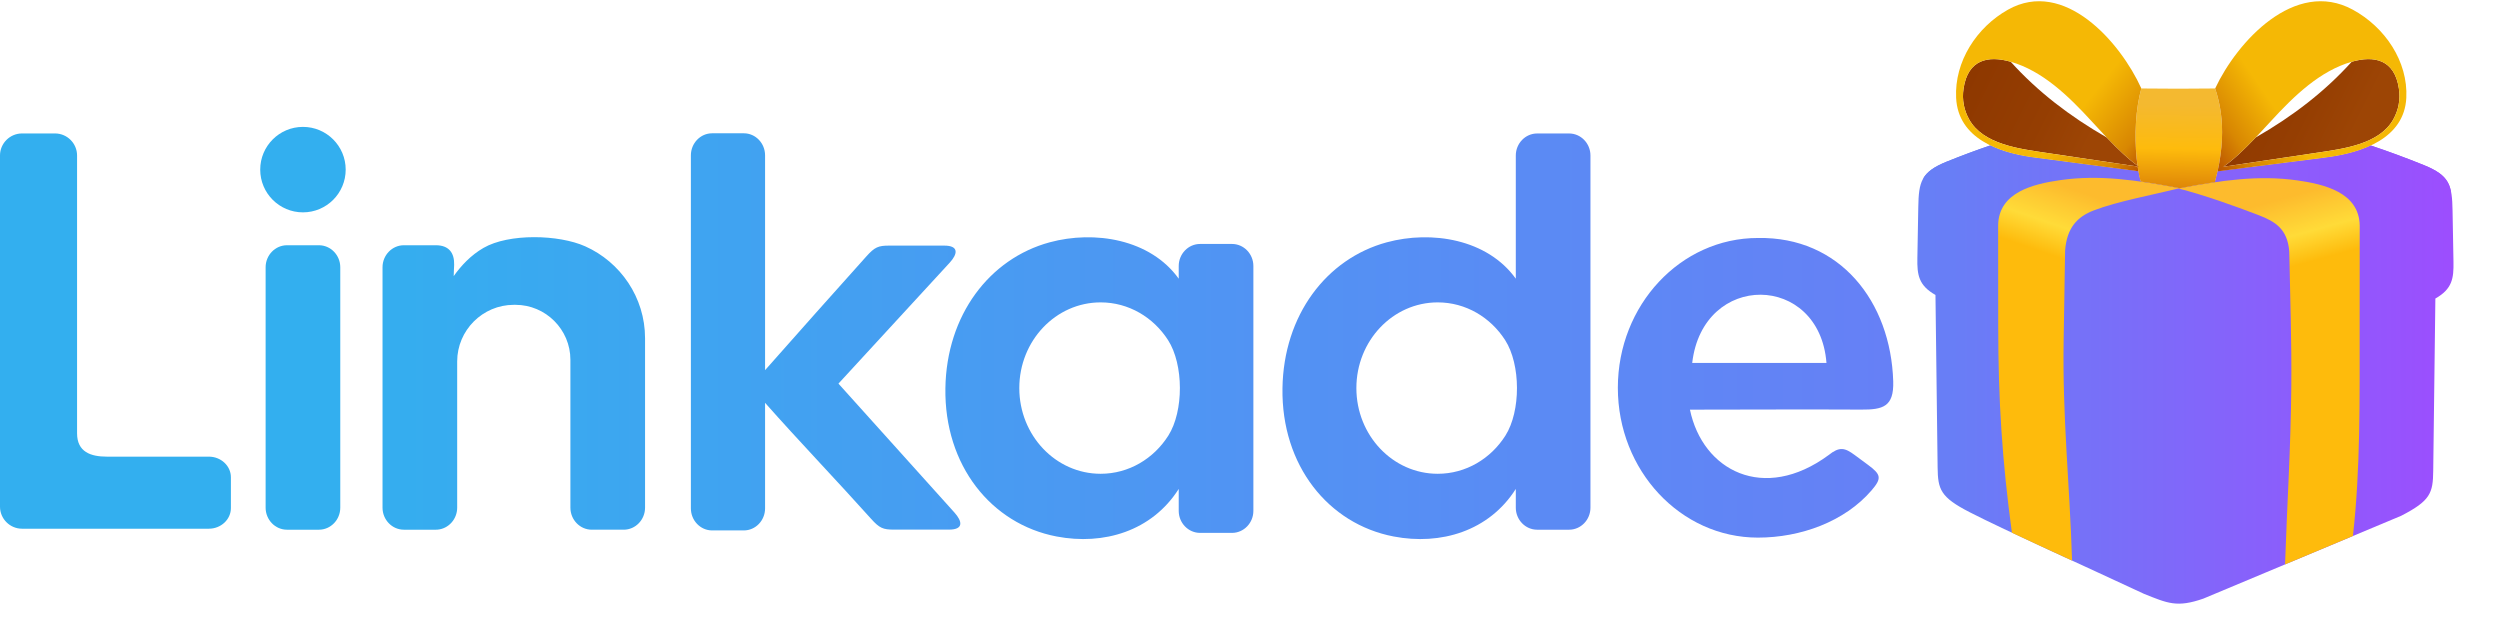
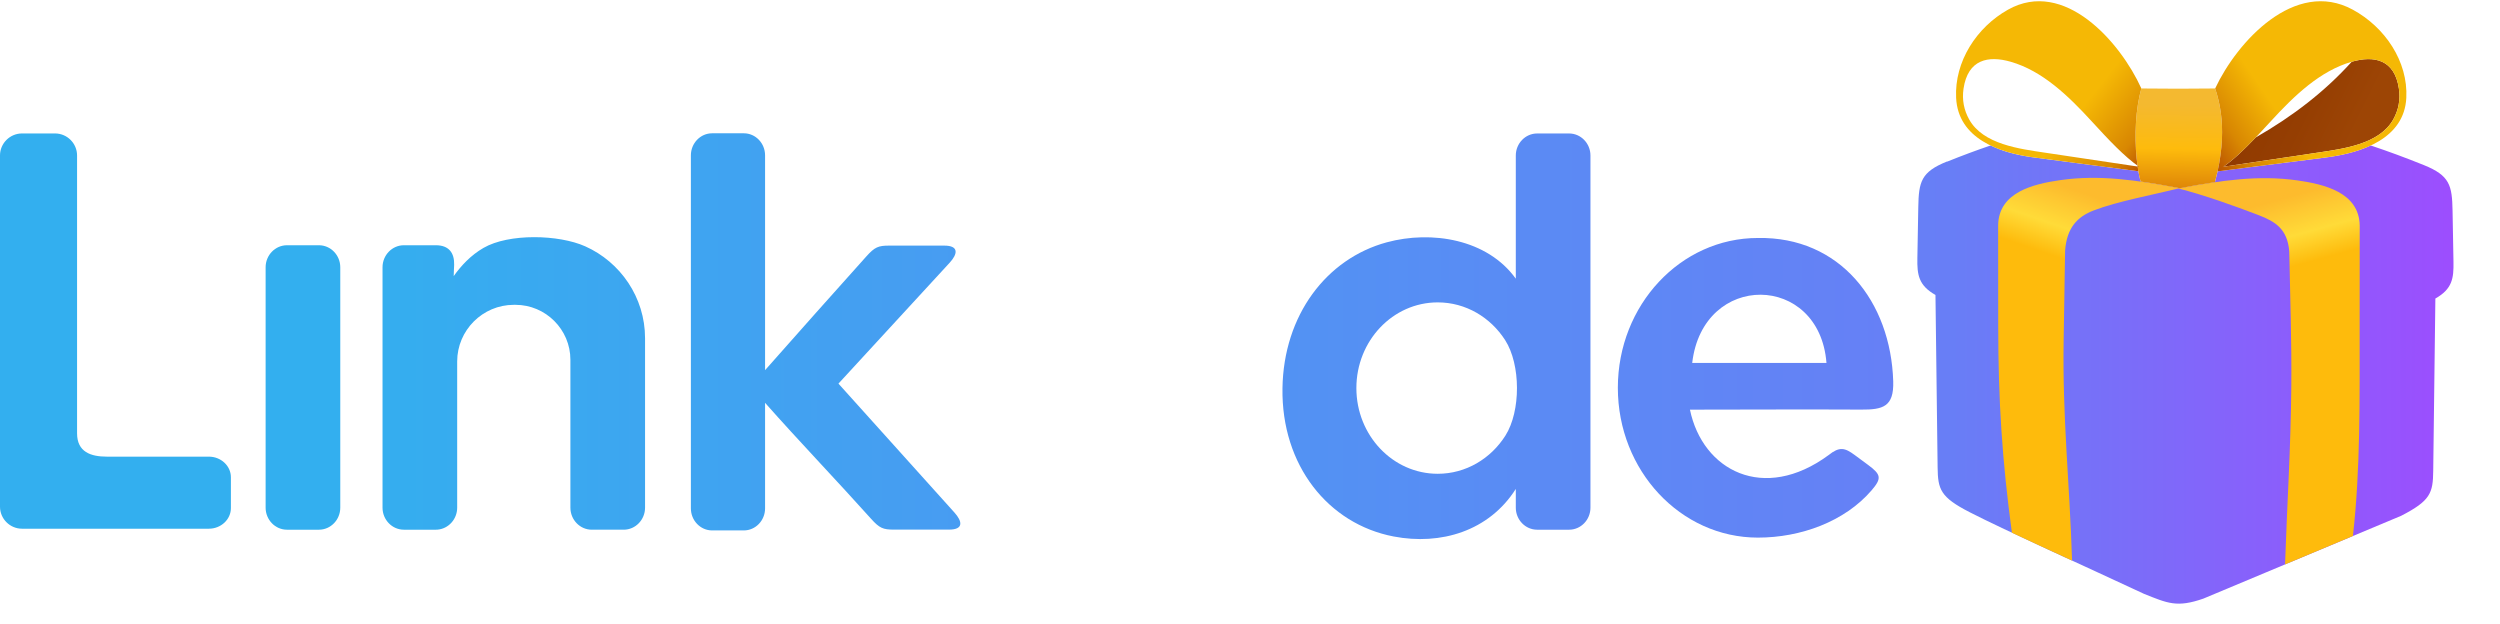
<svg xmlns="http://www.w3.org/2000/svg" width="100%" height="100%" viewBox="0 0 2625 655" version="1.1" xml:space="preserve" style="fill-rule:evenodd;clip-rule:evenodd;stroke-linejoin:round;stroke-miterlimit:2;">
  <g id="Layer_x0020_1">
    <g id="_1988663331376">
      <g>
        <g>
          <g>
-             <path d="M2044.29,169.605c-27.096,10.938 -29.625,21.105 -30.093,47.967c-0.318,17.847 -0.639,35.694 -0.96,53.544c-0.303,17.25 1.173,28.536 19.008,38.589c0.75,66.321 1.503,114.636 2.256,180.957c0.261,23.235 2.868,31.347 33.648,47.157c38.136,19.59 121.962,57.111 182.94,85.665c24.966,9.999 34.716,14.718 62.367,5.094c69.258,-29.001 138.519,-57.999 207.777,-87c30.783,-15.81 33.387,-23.922 33.648,-47.157c0.753,-66.321 1.503,-114.636 2.256,-180.957c17.832,-10.053 19.311,-21.339 19.005,-38.589c-0.318,-17.85 -0.639,-35.697 -0.96,-53.544c-0.468,-26.862 -2.994,-37.032 -30.093,-47.97c-18.921,-7.635 -37.491,-14.499 -55.776,-20.586c-14.43,6.753 -31.218,10.521 -46.926,12.534l-113.925,14.625c-0.822,3.735 -1.755,7.527 -2.802,11.379c-12.495,1.812 -25.257,4.086 -38.439,6.594c0.438,-0.111 0.87,-0.219 1.302,-0.327c-14.043,-2.67 -27.615,-5.079 -40.89,-6.942c-0.891,-3.3 -1.68,-6.921 -2.361,-10.791l-109.716,-14.535l-1.437,-0.195l-0.288,-0.039l-0.012,-0.003l-1.146,-0.165l-0.576,-0.084l-0.147,-0.021l-1.452,-0.222l-0.141,-0.021l-0.027,-0.003l-1.29,-0.207l-0.429,-0.072l-0.297,-0.051l-1.401,-0.24l-0.051,-0.009l-0.006,0l-1.464,-0.264l-0.282,-0.051l-0.45,-0.084l-0.732,-0.138l-0.576,-0.111l-0.156,-0.03l-0.732,-0.144l-0.732,-0.147l-0.135,-0.027l-0.6,-0.123l-1.095,-0.234l-0.066,-0.012l-0.306,-0.066l-1.206,-0.267l-0.246,-0.054l-0.015,-0.006l-0.282,-0.063l-1.182,-0.273l-0.276,-0.066l-0.456,-0.108l-0.732,-0.177l-0.567,-0.138l-0.165,-0.042l-1.236,-0.312l-0.732,-0.192l-0.222,-0.057l-0.726,-0.195l-0.417,-0.111l-0.312,-0.087l-0.726,-0.201l-0.702,-0.198l-0.021,-0.006l-1.446,-0.42l-0.264,-0.078l-0.141,-0.042l-1.419,-0.435l-0.162,-0.051l-1.596,-0.513l-0.117,-0.039l-0.204,-0.066l-1.233,-0.417l-0.465,-0.159l-0.111,-0.039l-0.705,-0.246l-0.264,-0.096l-0.438,-0.156l-0.702,-0.255l-0.699,-0.258l-0.609,-0.228l-0.087,-0.033l-0.693,-0.267l-1.218,-0.48l-0.267,-0.108l-1.173,-0.48l-0.096,-0.039l-0.681,-0.288l-0.678,-0.291l-0.825,-0.363l-0.918,-0.414l-0.933,-0.432l-0.552,-0.261l-0.117,-0.057l-0.66,-0.318c-14.967,5.085 -30.135,10.734 -45.543,16.95l-0.003,-0.012Z" style="fill:url(#_Linear1);" />
-             <path d="M2032.245,309.705c72.276,29.832 144.552,59.667 216.828,89.499c34.062,14.055 41.805,12.03 76.599,-0.279c77.142,-27.288 154.323,-58.17 231.465,-85.461" style="fill:none;" />
-             <path d="M2226.531,265.545c37.494,14.451 63.585,14.832 97.956,5.847c16.875,-4.689 34.188,-9.561 51.753,-14.538c65.451,-18.546 134.394,-38.553 197.286,-56.028c-2.667,-12.666 -9.645,-19.878 -28.431,-27.462c-18.921,-7.635 -37.491,-14.499 -55.776,-20.583c-14.43,6.753 -31.218,10.518 -46.926,12.531l-66.153,8.493l-47.772,6.132c-0.822,3.735 -1.755,7.527 -2.802,11.379c-12.495,1.812 -25.257,4.086 -38.439,6.594c0.438,-0.111 0.87,-0.219 1.302,-0.327c-14.043,-2.67 -27.615,-5.079 -40.89,-6.942c-0.891,-3.3 -1.68,-6.921 -2.361,-10.791l-109.716,-14.535c-0.477,-0.063 -0.957,-0.129 -1.437,-0.195c-0.096,-0.012 -0.192,-0.027 -0.288,-0.039c-0.384,-0.054 -0.771,-0.111 -1.158,-0.168c-0.15,-0.021 -0.3,-0.045 -0.45,-0.066l-0.273,-0.039l-1.452,-0.222l-0.141,-0.021c-0.009,0 -0.018,-0.003 -0.027,-0.003c-0.429,-0.069 -0.858,-0.138 -1.29,-0.207c-0.144,-0.024 -0.288,-0.048 -0.429,-0.072c-0.099,-0.018 -0.198,-0.033 -0.297,-0.048c-0.468,-0.078 -0.933,-0.159 -1.401,-0.243c-0.018,-0.003 -0.033,-0.006 -0.051,-0.009c-0.246,-0.042 -0.492,-0.087 -0.738,-0.129c-0.243,-0.045 -0.489,-0.09 -0.732,-0.132l-0.282,-0.051l-0.45,-0.084c-0.243,-0.045 -0.489,-0.093 -0.732,-0.138c-0.192,-0.036 -0.384,-0.075 -0.576,-0.111l-0.156,-0.03l-0.03,-0.006c-0.234,-0.045 -0.468,-0.093 -0.702,-0.138c-0.243,-0.048 -0.489,-0.099 -0.732,-0.147c-0.045,-0.009 -0.09,-0.018 -0.135,-0.027l-0.237,-0.048c-0.12,-0.024 -0.24,-0.051 -0.363,-0.075c-0.366,-0.075 -0.729,-0.153 -1.095,-0.231c-0.021,-0.006 -0.042,-0.012 -0.066,-0.015c-0.102,-0.021 -0.204,-0.042 -0.306,-0.066c-0.402,-0.087 -0.804,-0.177 -1.206,-0.267c-0.084,-0.018 -0.165,-0.036 -0.246,-0.054c-0.099,-0.021 -0.198,-0.045 -0.297,-0.069c-0.393,-0.09 -0.789,-0.18 -1.182,-0.273c-0.093,-0.021 -0.183,-0.045 -0.276,-0.066c-0.153,-0.036 -0.303,-0.072 -0.456,-0.108c-0.243,-0.06 -0.489,-0.117 -0.732,-0.177c-0.189,-0.045 -0.378,-0.093 -0.567,-0.141c-0.054,-0.015 -0.111,-0.027 -0.165,-0.039c-0.414,-0.105 -0.825,-0.207 -1.236,-0.315c-0.243,-0.063 -0.489,-0.129 -0.732,-0.189c-0.075,-0.021 -0.147,-0.039 -0.222,-0.057c-0.243,-0.066 -0.486,-0.132 -0.726,-0.195c-0.135,-0.036 -0.273,-0.072 -0.417,-0.111l-0.312,-0.087c-0.243,-0.066 -0.483,-0.132 -0.726,-0.201c-0.234,-0.066 -0.468,-0.132 -0.702,-0.198c-0.006,-0.003 -0.015,-0.006 -0.021,-0.006c-0.24,-0.069 -0.483,-0.138 -0.723,-0.21c-0.231,-0.066 -0.462,-0.135 -0.693,-0.204c-0.009,0 -0.018,-0.006 -0.027,-0.006c-0.09,-0.027 -0.177,-0.051 -0.264,-0.078c-0.048,-0.015 -0.093,-0.027 -0.141,-0.045c-0.474,-0.141 -0.948,-0.282 -1.422,-0.429c-0.054,-0.018 -0.108,-0.033 -0.162,-0.051c-0.057,-0.018 -0.111,-0.036 -0.168,-0.051c-0.477,-0.15 -0.957,-0.3 -1.431,-0.453c-0.039,-0.012 -0.078,-0.027 -0.117,-0.039c-0.069,-0.021 -0.135,-0.045 -0.204,-0.066c-4.509,-1.47 -8.844,-3.15 -12.807,-5.049c-0.183,-0.09 -0.366,-0.177 -0.549,-0.267c-0.039,-0.018 -0.078,-0.039 -0.117,-0.057c-0.156,-0.075 -0.309,-0.153 -0.465,-0.228c-0.063,-0.03 -0.129,-0.06 -0.192,-0.096c-14.967,5.085 -30.135,10.734 -45.543,16.95c-13.344,5.385 -20.73,10.584 -24.843,17.682c68.244,25.173 138.84,53.082 207.084,78.255l0,-0.015Z" style="fill:url(#_Linear2);" />
+             <path d="M2044.29,169.605c-27.096,10.938 -29.625,21.105 -30.093,47.967c-0.318,17.847 -0.639,35.694 -0.96,53.544c-0.303,17.25 1.173,28.536 19.008,38.589c0.75,66.321 1.503,114.636 2.256,180.957c0.261,23.235 2.868,31.347 33.648,47.157c38.136,19.59 121.962,57.111 182.94,85.665c24.966,9.999 34.716,14.718 62.367,5.094c69.258,-29.001 138.519,-57.999 207.777,-87c30.783,-15.81 33.387,-23.922 33.648,-47.157c0.753,-66.321 1.503,-114.636 2.256,-180.957c17.832,-10.053 19.311,-21.339 19.005,-38.589c-0.318,-17.85 -0.639,-35.697 -0.96,-53.544c-0.468,-26.862 -2.994,-37.032 -30.093,-47.97c-18.921,-7.635 -37.491,-14.499 -55.776,-20.586c-14.43,6.753 -31.218,10.521 -46.926,12.534l-113.925,14.625c-0.822,3.735 -1.755,7.527 -2.802,11.379c-12.495,1.812 -25.257,4.086 -38.439,6.594c0.438,-0.111 0.87,-0.219 1.302,-0.327c-14.043,-2.67 -27.615,-5.079 -40.89,-6.942c-0.891,-3.3 -1.68,-6.921 -2.361,-10.791l-109.716,-14.535l-1.437,-0.195l-0.288,-0.039l-0.012,-0.003l-1.146,-0.165l-0.576,-0.084l-0.147,-0.021l-1.452,-0.222l-0.141,-0.021l-0.027,-0.003l-1.29,-0.207l-0.429,-0.072l-0.297,-0.051l-1.401,-0.24l-0.051,-0.009l-0.006,0l-1.464,-0.264l-0.282,-0.051l-0.45,-0.084l-0.732,-0.138l-0.576,-0.111l-0.156,-0.03l-0.732,-0.144l-0.732,-0.147l-0.135,-0.027l-0.6,-0.123l-1.095,-0.234l-0.066,-0.012l-0.306,-0.066l-1.206,-0.267l-0.246,-0.054l-0.015,-0.006l-1.182,-0.273l-0.276,-0.066l-0.456,-0.108l-0.732,-0.177l-0.567,-0.138l-0.165,-0.042l-1.236,-0.312l-0.732,-0.192l-0.222,-0.057l-0.726,-0.195l-0.417,-0.111l-0.312,-0.087l-0.726,-0.201l-0.702,-0.198l-0.021,-0.006l-1.446,-0.42l-0.264,-0.078l-0.141,-0.042l-1.419,-0.435l-0.162,-0.051l-1.596,-0.513l-0.117,-0.039l-0.204,-0.066l-1.233,-0.417l-0.465,-0.159l-0.111,-0.039l-0.705,-0.246l-0.264,-0.096l-0.438,-0.156l-0.702,-0.255l-0.699,-0.258l-0.609,-0.228l-0.087,-0.033l-0.693,-0.267l-1.218,-0.48l-0.267,-0.108l-1.173,-0.48l-0.096,-0.039l-0.681,-0.288l-0.678,-0.291l-0.825,-0.363l-0.918,-0.414l-0.933,-0.432l-0.552,-0.261l-0.117,-0.057l-0.66,-0.318c-14.967,5.085 -30.135,10.734 -45.543,16.95l-0.003,-0.012Z" style="fill:url(#_Linear1);" />
          </g>
          <g>
            <path d="M23.133,140.121l34.659,0c12.723,0 23.133,10.41 23.133,23.133l0,291.75c0,19.599 14.412,24.474 31.272,24.474l107.118,0c12.723,0 23.133,9.732 23.133,21.627l0,32.406c0,11.895 -10.41,21.63 -23.133,21.63l-196.182,0c-12.723,0 -23.133,-10.41 -23.133,-23.133l0,-368.754c0,-12.723 10.41,-23.133 23.133,-23.133Z" style="fill:url(#_Linear3);" />
            <path d="M301.311,556.191l33.573,0c12.324,0 22.407,-10.41 22.407,-23.133l0,-252.42c0,-12.723 -10.083,-23.133 -22.407,-23.133l-33.573,0c-12.324,0 -22.407,10.41 -22.407,23.133l0,252.42c0,12.723 10.083,23.133 22.407,23.133Z" style="fill:url(#_Linear4);" />
            <path d="M476.406,289.887c0,-3.918 0.336,-7.749 0.453,-11.655c0.381,-12.609 -5.451,-20.727 -19.224,-20.727l-33.573,0c-12.324,0 -22.407,10.41 -22.407,23.133l0,252.42c0,12.723 10.083,23.133 22.407,23.133l33.573,0c0.627,0 1.245,-0.027 1.86,-0.078c11.463,-0.984 20.547,-10.977 20.547,-23.055l0,-153.54c0,-32.694 26.748,-59.442 59.442,-59.442l1.797,0c31.707,0 57.645,25.938 57.645,57.645l0,155.337c0,12.723 10.083,23.133 22.407,23.133l33.573,0c12.324,0 22.407,-10.41 22.407,-23.133l0,-177.906c0,-42.897 -25.917,-80.031 -62.865,-96.522c-27.762,-12.39 -80.028,-13.761 -106.761,1.668c-13.509,7.794 -23.598,18.816 -31.278,29.589l-0.003,0Z" style="fill:url(#_Linear5);" />
            <path d="M803.328,422.967c35.043,39.636 76.383,82.77 111.219,121.677c8.979,10.029 12.726,11.46 24.141,11.46l57.684,0c15.828,0 14.01,-8.805 5.757,-17.979l-121.761,-135.333c38.925,-42.312 77.85,-84.621 116.775,-126.933c8.355,-9.084 10.071,-17.979 -5.757,-17.979l-57.684,0c-11.415,0 -15.162,1.431 -24.141,11.46c-35.421,39.561 -70.821,79.146 -106.233,119.328l0,-225.576c0,-12.723 -10.02,-23.133 -22.269,-23.133l-33.366,0c-12.249,0 -22.269,10.41 -22.269,23.133l0,370.716c0,12.723 10.02,23.133 22.269,23.133l33.366,0c12.249,0 22.269,-10.41 22.269,-23.133l0,-110.844l0,0.003Z" style="fill:url(#_Linear6);" />
-             <path d="M1260.066,559.533l33.573,0c12.324,0 22.407,-10.41 22.407,-23.133l0,-257.109c0,-12.723 -10.083,-23.133 -22.407,-23.133l-33.573,0c-12.324,0 -22.407,10.41 -22.407,23.133l0,13.344c-29.91,-41.631 -88.473,-50.955 -135.507,-38.199c-63.264,17.16 -108.318,76.389 -109.488,153.216c-1.236,81.021 48.078,142.467 116.673,155.646c49.545,9.516 100.233,-5.661 128.322,-49.923l0,23.025c0,12.723 10.083,23.133 22.407,23.133Zm-33.336,-102.102c-15.318,24.141 -41.421,40.041 -71.052,40.041c-47.169,0 -85.41,-40.29 -85.41,-89.985c0,-49.698 38.241,-89.985 85.41,-89.985c29.46,0 55.434,15.717 70.788,39.624c16.455,25.632 16.584,74.586 0.267,100.305l-0.003,0Z" style="fill:url(#_Linear7);" />
            <path d="M1987.887,400.461c-2.556,-84.003 -56.1,-152.109 -142.077,-150.579c-81.222,0 -147.069,70.428 -147.069,157.308c0,86.88 65.844,157.308 147.069,157.308c44.967,0 90.972,-16.839 119.067,-49.308c11.169,-12.912 10.398,-16.839 -3.384,-27.021c-4.701,-3.471 -9.405,-6.948 -14.106,-10.422c-10.389,-7.677 -15.945,-9.03 -27.411,0.138c-68.088,50.091 -132.264,16.167 -145.539,-47.739c59.946,-0.021 120.879,-0.399 179.802,-0.06c22.809,0.132 34.455,-2.967 33.645,-29.628l0.003,0.003Zm-70.095,-19.395l-140.967,0c11.151,-96.243 133.605,-94.689 140.967,0Z" style="fill:url(#_Linear8);" />
            <path d="M1613.997,556.191l33.573,0c12.324,0 22.407,-10.41 22.407,-23.133l0,-369.78c0,-12.723 -10.083,-23.133 -22.407,-23.133l-33.573,0c-12.324,0 -22.407,10.41 -22.407,23.133l0,129.357c-29.91,-41.631 -88.473,-50.955 -135.507,-38.199c-63.264,17.16 -108.318,76.389 -109.488,153.216c-1.236,81.021 48.078,142.467 116.673,155.646c49.545,9.516 100.233,-5.661 128.322,-49.923l0,19.683c0,12.723 10.083,23.133 22.407,23.133Zm-33.336,-98.76c-15.318,24.141 -41.421,40.041 -71.052,40.041c-47.169,0 -85.41,-40.29 -85.41,-89.985c0,-49.698 38.241,-89.985 85.41,-89.985c29.46,0 55.434,15.717 70.788,39.624c16.455,25.632 16.584,74.586 0.267,100.305l-0.003,0Z" style="fill:url(#_Linear9);" />
          </g>
        </g>
-         <circle cx="318.099" cy="178.107" r="44.871" style="fill:url(#_Linear10);" />
      </g>
      <g>
        <path d="M2112.507,559.356c19.182,9.024 41.013,19.089 63.171,29.283c-2.616,-82.923 -10.188,-149.199 -8.838,-231.885l1.53,-93.786c1.797,-23.499 12.453,-35.307 30.177,-42.075c25.047,-9.57 62.958,-16.5 89.976,-23.31c-44.601,-8.478 -84.414,-14.325 -125.244,-8.451c-28.026,4.029 -64.725,12.57 -65.232,47.496c0.021,35.466 0.057,70.935 0.078,106.395c0.048,77.016 4.08,140.142 14.379,216.336l0.003,-0.003Z" style="fill:url(#_Linear11);" />
        <path d="M2399.307,592.632c2.157,-65.073 5.973,-120.744 6.561,-186.555c0.423,-47.271 -1.179,-94.773 -2.157,-142.053c-1.797,-23.499 -14.631,-31.428 -32.352,-38.196c-25.047,-9.567 -57.117,-21.111 -84.135,-27.921c44.601,-8.478 84.414,-14.325 125.244,-8.451c28.026,4.029 64.725,12.57 65.229,47.493c-0.021,35.466 -0.057,70.941 -0.078,106.398c-0.042,75.408 1.014,147.972 -7.056,219.453l-71.256,29.835l0,-0.003Z" style="fill:url(#_Linear12);" />
-         <path d="M2212.032,144.324c-38.928,-22.302 -72.51,-48.177 -100.803,-79.488c-23.415,-6.75 -44.979,-2.562 -49.515,28.245c-1.749,11.886 0.531,22.683 5.907,32.319c14.622,26.214 52.887,30.903 80.028,34.959c32.778,4.905 65.553,9.813 98.331,14.718c-10.917,-7.614 -21.969,-18.189 -33.945,-30.756l-0.003,0.003Z" style="fill:url(#_Linear13);" />
        <path d="M2333.055,145.956c0.84,-19.428 -1.704,-37.035 -7.14,-53.064c-26.046,0.33 -51.444,0.339 -77.487,0c-6.093,21.333 -7.308,49.728 -5.001,73.245c0.348,3.555 1.35,10.896 1.845,13.71c0.678,3.87 1.47,7.491 2.361,10.791c13.275,1.866 26.847,4.272 40.89,6.942c-0.432,0.108 -0.867,0.216 -1.302,0.327c13.182,-2.505 25.944,-4.782 38.439,-6.594c1.047,-3.852 1.977,-7.644 2.802,-11.379c2.622,-11.91 4.128,-23.226 4.593,-33.981l0,0.003Z" style="fill:url(#_Linear14);" />
        <path d="M2368.527,144.324c38.928,-22.302 72.51,-48.177 100.803,-79.488c23.415,-6.75 44.979,-2.562 49.515,28.245c1.749,11.886 -0.531,22.683 -5.907,32.319c-14.622,26.214 -52.887,30.903 -80.028,34.959c-32.778,4.905 -65.553,9.813 -98.328,14.718c10.917,-7.614 21.966,-18.189 33.945,-30.756l0,0.003Z" style="fill:url(#_Linear15);" />
        <path d="M2325.918,92.892c22.995,-49.161 83.676,-115.704 144.399,-82.794c34.023,18.441 58.233,54.477 56.31,92.673c-2.151,42.645 -46.347,57.684 -84.237,62.541l-113.925,14.625c2.622,-11.91 4.128,-23.226 4.593,-33.981c0.84,-19.428 -1.704,-37.035 -7.14,-53.064Zm8.667,82.188c32.778,-4.905 65.553,-9.813 98.328,-14.718c27.141,-4.056 65.406,-8.745 80.028,-34.959c5.376,-9.636 7.656,-20.433 5.907,-32.319c-4.536,-30.807 -26.1,-34.995 -49.515,-28.245c-33.363,9.612 -60.399,35.658 -84.903,62.391c-18.423,20.103 -34.272,36.99 -49.845,47.85Z" style="fill:url(#_Linear16);" />
        <path d="M2245.275,179.847l-109.716,-14.535c-36.717,-4.857 -79.548,-19.899 -81.63,-62.541c-1.863,-38.196 21.597,-74.232 54.567,-92.673c58.845,-32.91 117.648,33.633 139.932,82.794c-6.093,21.333 -7.308,49.728 -5.001,73.245c0.348,3.555 1.35,10.896 1.845,13.71l0.003,0Zm0.702,-4.767c-32.778,-4.905 -65.553,-9.813 -98.331,-14.718c-27.141,-4.056 -65.406,-8.745 -80.028,-34.959c-5.373,-9.636 -7.656,-20.433 -5.907,-32.319c4.536,-30.807 26.1,-34.995 49.515,-28.245c33.363,9.612 60.399,35.658 84.903,62.391c18.423,20.103 34.272,36.99 49.845,47.85l0.003,0Z" style="fill:url(#_Linear17);" />
      </g>
    </g>
  </g>
  <defs>
    <linearGradient id="_Linear1" x1="0" y1="0" x2="1" y2="0" gradientUnits="userSpaceOnUse" gradientTransform="matrix(2224.656,0,0,2224.656,357.285,461.055)">
      <stop offset="0" style="stop-color:#33afef;stop-opacity:1" />
      <stop offset="0.76" style="stop-color:#687ef6;stop-opacity:1" />
      <stop offset="1" style="stop-color:#9d4dfe;stop-opacity:1" />
    </linearGradient>
    <linearGradient id="_Linear2" x1="0" y1="0" x2="1" y2="0" gradientUnits="userSpaceOnUse" gradientTransform="matrix(2224.65,0,0,2224.65,357.291,461.055)">
      <stop offset="0" style="stop-color:#33afef;stop-opacity:1" />
      <stop offset="0.76" style="stop-color:#687ef6;stop-opacity:1" />
      <stop offset="1" style="stop-color:#9d4dfe;stop-opacity:1" />
    </linearGradient>
    <linearGradient id="_Linear3" x1="0" y1="0" x2="1" y2="0" gradientUnits="userSpaceOnUse" gradientTransform="matrix(2224.653,0,0,2224.653,357.291,461.052)">
      <stop offset="0" style="stop-color:#33afef;stop-opacity:1" />
      <stop offset="0.76" style="stop-color:#687ef6;stop-opacity:1" />
      <stop offset="1" style="stop-color:#9d4dfe;stop-opacity:1" />
    </linearGradient>
    <linearGradient id="_Linear4" x1="0" y1="0" x2="1" y2="0" gradientUnits="userSpaceOnUse" gradientTransform="matrix(2224.638,0,0,2224.638,357.291,461.055)">
      <stop offset="0" style="stop-color:#33afef;stop-opacity:1" />
      <stop offset="0.76" style="stop-color:#687ef6;stop-opacity:1" />
      <stop offset="1" style="stop-color:#9d4dfe;stop-opacity:1" />
    </linearGradient>
    <linearGradient id="_Linear5" x1="0" y1="0" x2="1" y2="0" gradientUnits="userSpaceOnUse" gradientTransform="matrix(2224.653,0,0,2224.653,357.291,461.055)">
      <stop offset="0" style="stop-color:#33afef;stop-opacity:1" />
      <stop offset="0.76" style="stop-color:#687ef6;stop-opacity:1" />
      <stop offset="1" style="stop-color:#9d4dfe;stop-opacity:1" />
    </linearGradient>
    <linearGradient id="_Linear6" x1="0" y1="0" x2="1" y2="0" gradientUnits="userSpaceOnUse" gradientTransform="matrix(2224.656,0,0,2224.656,357.291,461.052)">
      <stop offset="0" style="stop-color:#33afef;stop-opacity:1" />
      <stop offset="0.76" style="stop-color:#687ef6;stop-opacity:1" />
      <stop offset="1" style="stop-color:#9d4dfe;stop-opacity:1" />
    </linearGradient>
    <linearGradient id="_Linear7" x1="0" y1="0" x2="1" y2="0" gradientUnits="userSpaceOnUse" gradientTransform="matrix(2224.644,0,0,2224.644,357.294,461.055)">
      <stop offset="0" style="stop-color:#33afef;stop-opacity:1" />
      <stop offset="0.76" style="stop-color:#687ef6;stop-opacity:1" />
      <stop offset="1" style="stop-color:#9d4dfe;stop-opacity:1" />
    </linearGradient>
    <linearGradient id="_Linear8" x1="0" y1="0" x2="1" y2="0" gradientUnits="userSpaceOnUse" gradientTransform="matrix(2224.641,0,0,2224.641,357.297,461.055)">
      <stop offset="0" style="stop-color:#33afef;stop-opacity:1" />
      <stop offset="0.76" style="stop-color:#687ef6;stop-opacity:1" />
      <stop offset="1" style="stop-color:#9d4dfe;stop-opacity:1" />
    </linearGradient>
    <linearGradient id="_Linear9" x1="0" y1="0" x2="1" y2="0" gradientUnits="userSpaceOnUse" gradientTransform="matrix(2224.65,0,0,2224.65,357.291,461.055)">
      <stop offset="0" style="stop-color:#33afef;stop-opacity:1" />
      <stop offset="0.76" style="stop-color:#687ef6;stop-opacity:1" />
      <stop offset="1" style="stop-color:#9d4dfe;stop-opacity:1" />
    </linearGradient>
    <linearGradient id="_Linear10" x1="0" y1="0" x2="1" y2="0" gradientUnits="userSpaceOnUse" gradientTransform="matrix(2224.65,0,0,2224.65,357.291,461.055)">
      <stop offset="0" style="stop-color:#33afef;stop-opacity:1" />
      <stop offset="0.76" style="stop-color:#687ef6;stop-opacity:1" />
      <stop offset="1" style="stop-color:#9d4dfe;stop-opacity:1" />
    </linearGradient>
    <linearGradient id="_Linear11" x1="0" y1="0" x2="1" y2="0" gradientUnits="userSpaceOnUse" gradientTransform="matrix(23.859,-68.856,68.856,23.859,2128.479,259.086)">
      <stop offset="0" style="stop-color:#febb0c;stop-opacity:1" />
      <stop offset="0.43" style="stop-color:#ffdb38;stop-opacity:1" />
      <stop offset="1" style="stop-color:#fdbb2d;stop-opacity:1" />
    </linearGradient>
    <linearGradient id="_Linear12" x1="0" y1="0" x2="1" y2="0" gradientUnits="userSpaceOnUse" gradientTransform="matrix(-19.158,-69.264,69.264,-19.158,2433.462,272.619)">
      <stop offset="0" style="stop-color:#febb0c;stop-opacity:1" />
      <stop offset="0.43" style="stop-color:#ffdb38;stop-opacity:1" />
      <stop offset="1" style="stop-color:#fdbb2d;stop-opacity:1" />
    </linearGradient>
    <linearGradient id="_Linear13" x1="0" y1="0" x2="1" y2="0" gradientUnits="userSpaceOnUse" gradientTransform="matrix(127.983,63.468,-63.468,127.983,2061.714,93.084)">
      <stop offset="0" style="stop-color:#8e3800;stop-opacity:1" />
      <stop offset="0.61" style="stop-color:#953e02;stop-opacity:1" />
      <stop offset="1" style="stop-color:#9d4505;stop-opacity:1" />
    </linearGradient>
    <linearGradient id="_Linear14" x1="0" y1="0" x2="1" y2="0" gradientUnits="userSpaceOnUse" gradientTransform="matrix(1.653,-99.207,99.207,1.653,2285.622,208.824)">
      <stop offset="0" style="stop-color:#d67806;stop-opacity:1" />
      <stop offset="0.53" style="stop-color:#febb0c;stop-opacity:1" />
      <stop offset="1" style="stop-color:#f4b930;stop-opacity:1" />
    </linearGradient>
    <linearGradient id="_Linear15" x1="0" y1="0" x2="1" y2="0" gradientUnits="userSpaceOnUse" gradientTransform="matrix(127.98,63.468,-63.468,127.98,2335.164,93.084)">
      <stop offset="0" style="stop-color:#8e3800;stop-opacity:1" />
      <stop offset="0.61" style="stop-color:#953e02;stop-opacity:1" />
      <stop offset="1" style="stop-color:#9d4505;stop-opacity:1" />
    </linearGradient>
    <linearGradient id="_Linear16" x1="0" y1="0" x2="1" y2="0" gradientUnits="userSpaceOnUse" gradientTransform="matrix(69.84,-47.667,47.667,69.84,2309.349,146.835)">
      <stop offset="0" style="stop-color:#bc5700;stop-opacity:1" />
      <stop offset="0.38" style="stop-color:#d88702;stop-opacity:1" />
      <stop offset="1" style="stop-color:#f5b805;stop-opacity:1" />
    </linearGradient>
    <linearGradient id="_Linear17" x1="0" y1="0" x2="1" y2="0" gradientUnits="userSpaceOnUse" gradientTransform="matrix(-68.619,-54.006,54.006,-68.619,2265,154.332)">
      <stop offset="0" style="stop-color:#bc5700;stop-opacity:1" />
      <stop offset="0.28" style="stop-color:#d88702;stop-opacity:1" />
      <stop offset="1" style="stop-color:#f5b805;stop-opacity:1" />
    </linearGradient>
  </defs>
</svg>